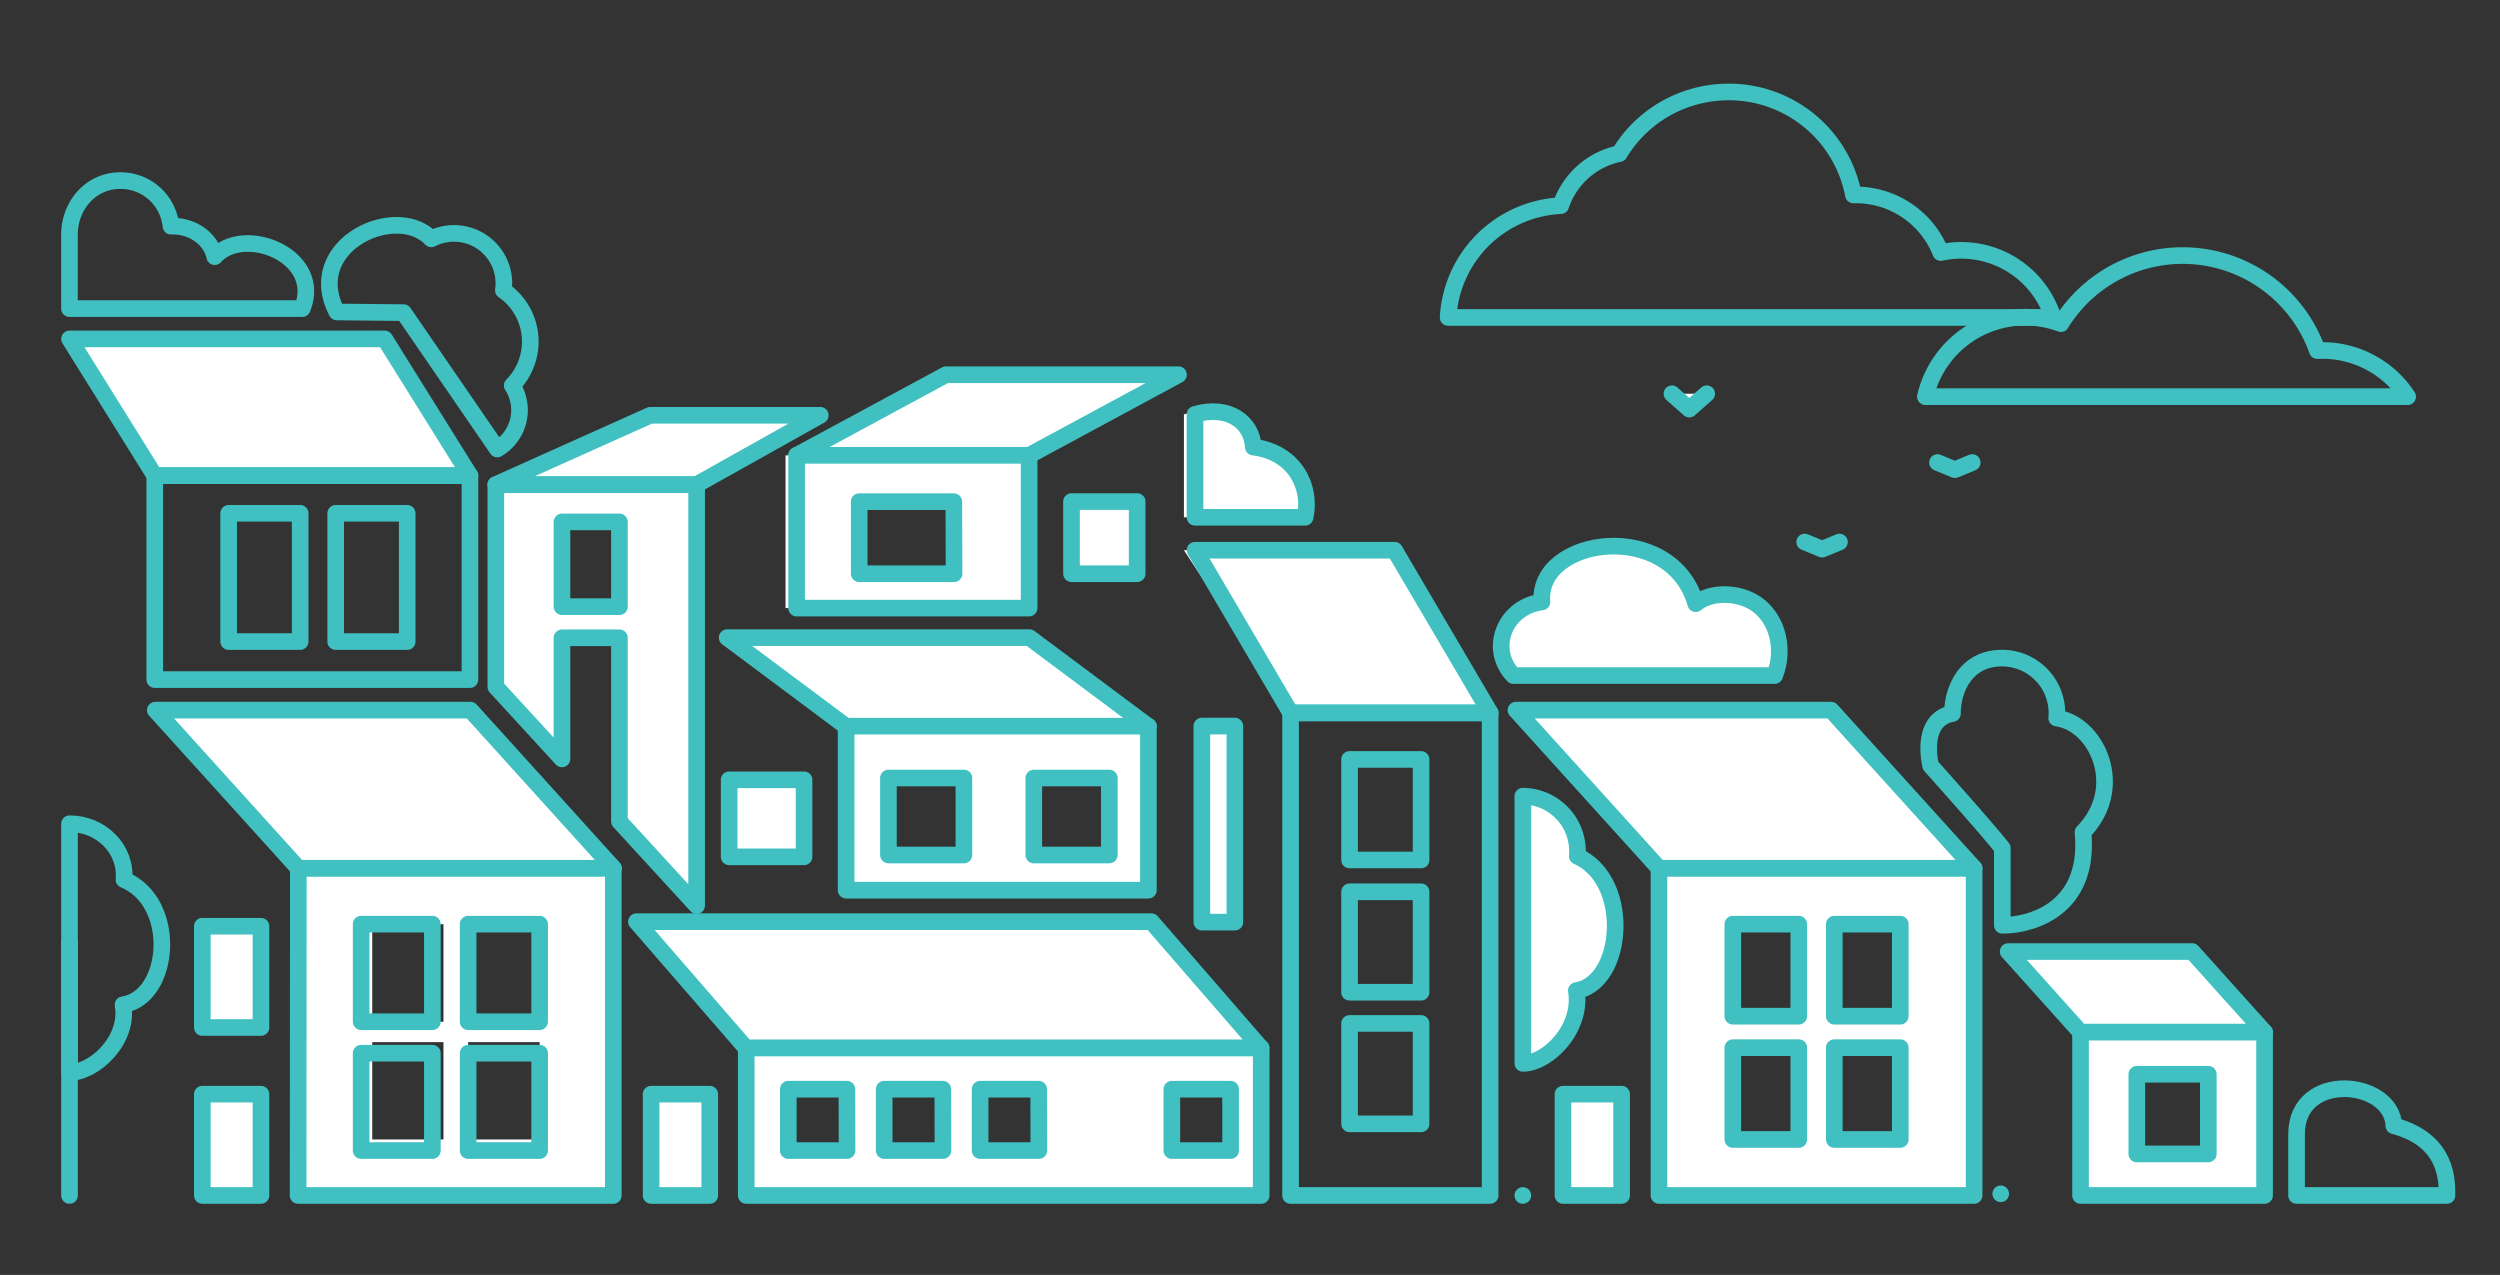
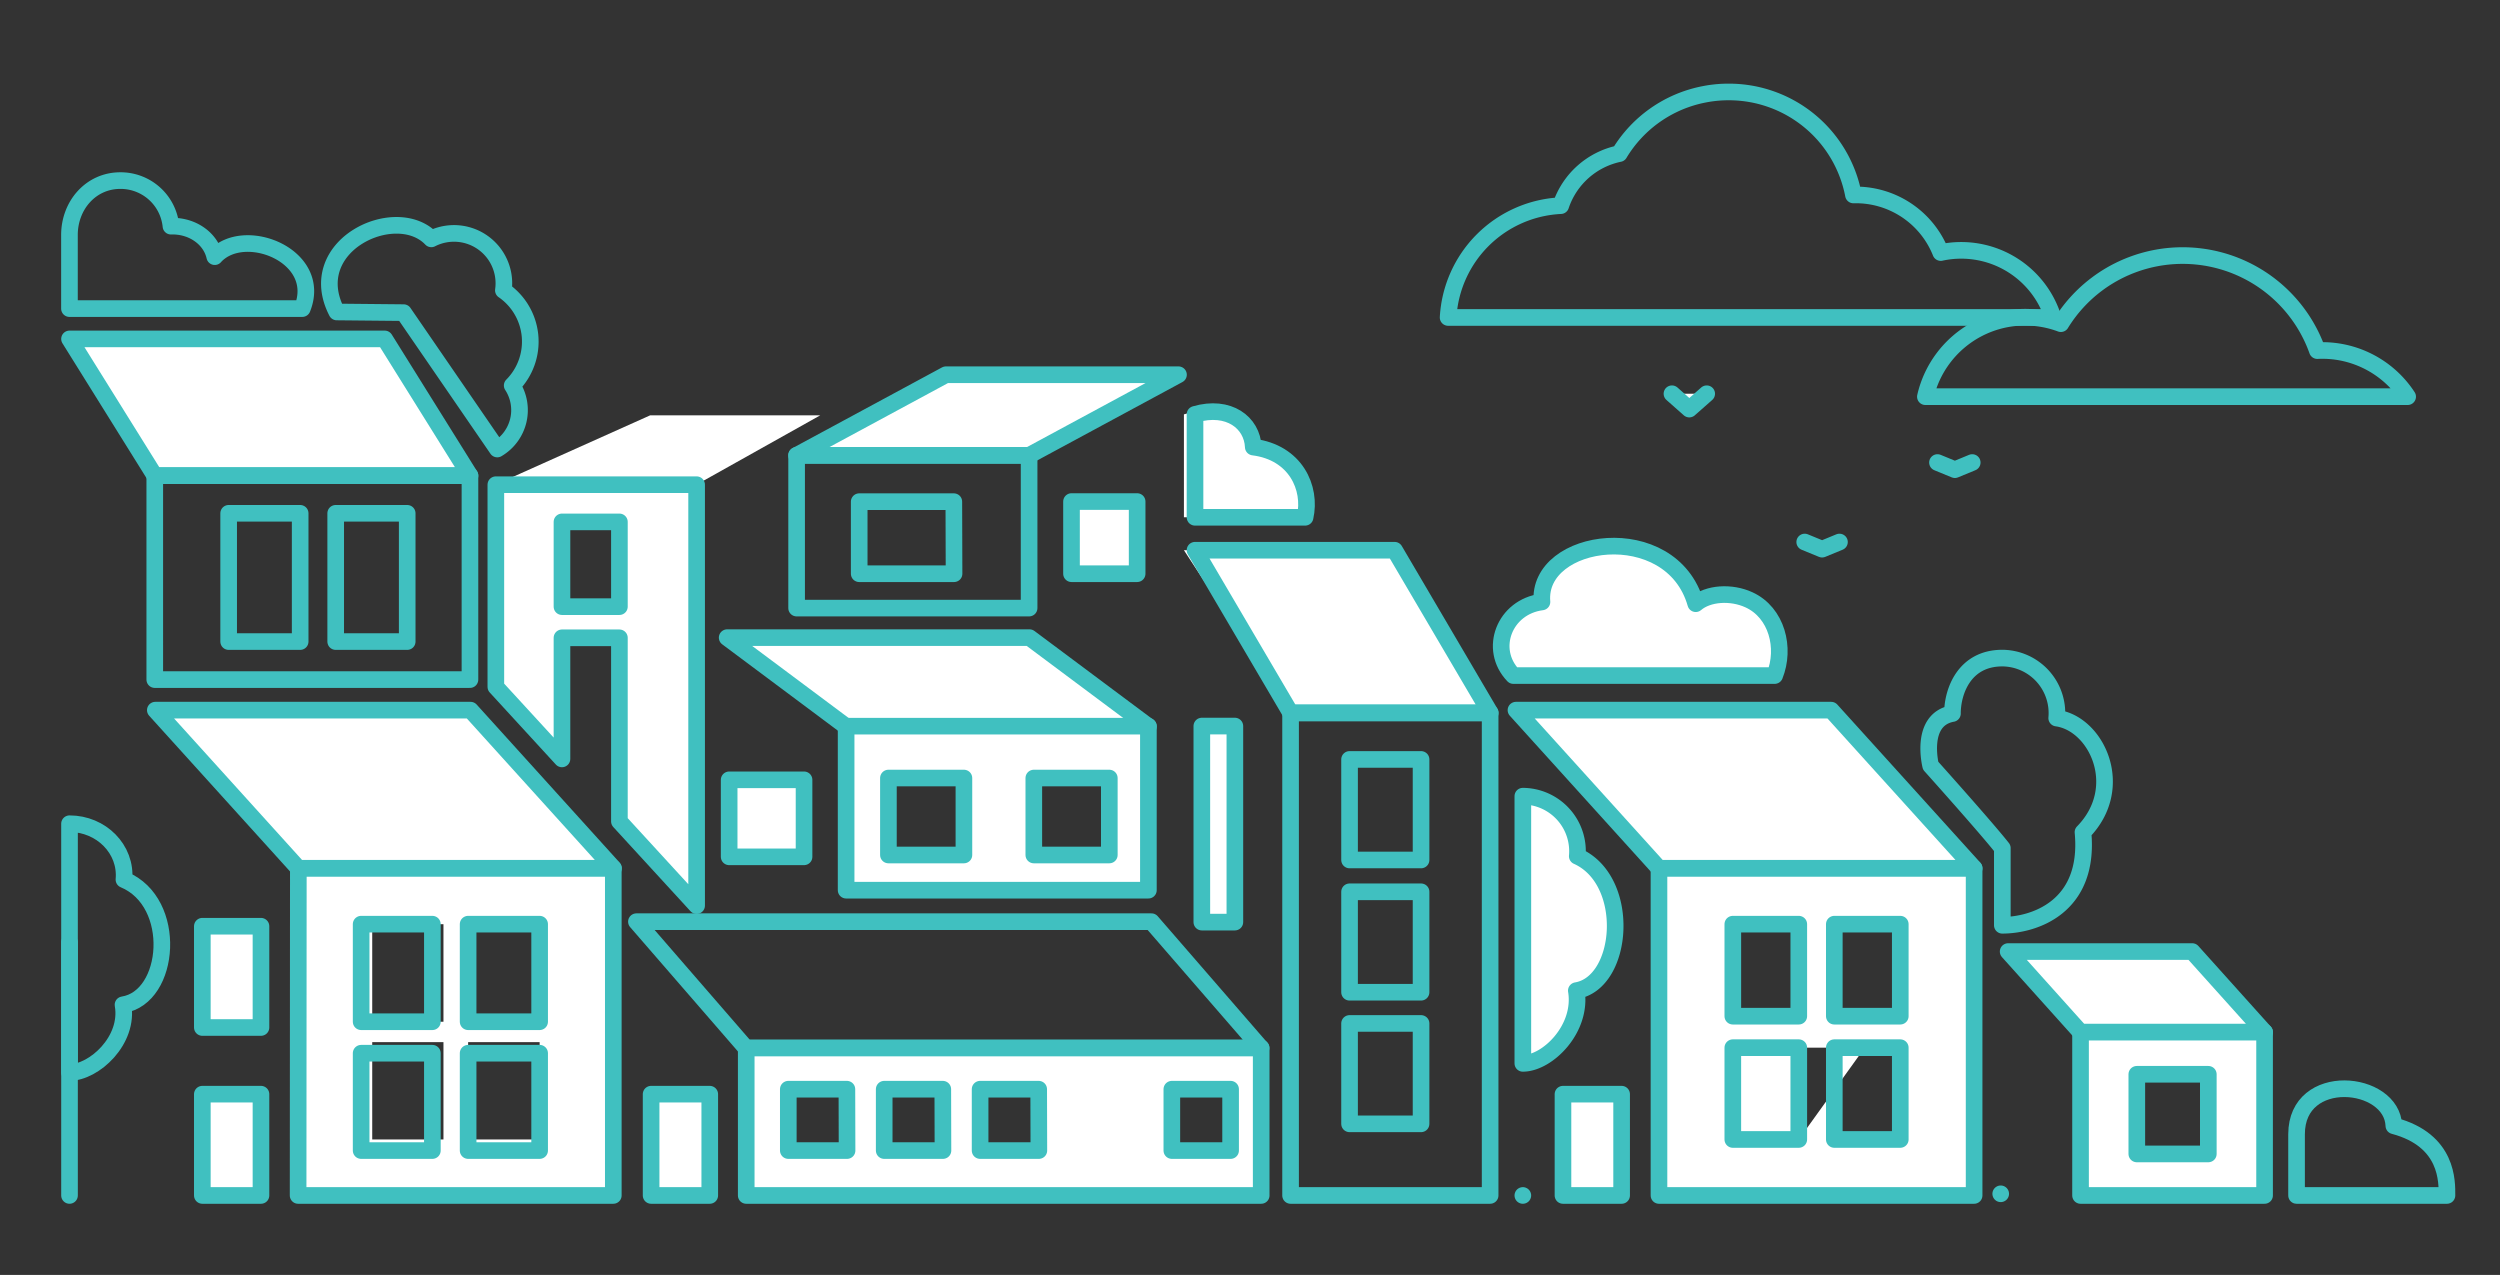
<svg xmlns="http://www.w3.org/2000/svg" id="Layer_1" data-name="Layer 1" viewBox="0 0 451 230">
  <rect x="0" y="0" width="451" height="230" fill="#333333" stroke="none" />
  <defs>
    <style>.cls-1{fill:none;stroke:#40c0c0;stroke-linecap:round;stroke-linejoin:round;stroke-width:3px;}.cls-2{fill:#fff;}</style>
  </defs>
  <path class="cls-1" d="M89.71,81,72.81,56.4l-12.05-.12c-6.18-12,10.68-19.86,17.05-13.19a9,9,0,0,1,13,9.29A11.23,11.23,0,0,1,92.4,69.54,8.14,8.14,0,0,1,89.71,81Z" />
  <polygon class="cls-2" points="53.82 156.63 110.68 156.63 84.88 128.11 28.02 128.11 53.82 156.63" />
  <polygon class="cls-1" points="53.82 156.63 110.68 156.63 84.88 128.11 28.02 128.11 53.82 156.63" />
  <path class="cls-2" d="M97.35,184.32H84.45v-17.6h12.9Zm0,21.24H84.45V188h12.9ZM80,184.32H67.15v-17.6H80Zm0,21.24H67.15V188H80Zm-26.22,10.1h56.86v-59H53.82Z" />
  <path class="cls-1" d="M97.35,184.32H84.45v-17.6h12.9Zm0,23.24H84.45V190h12.9ZM78,184.32H65.15v-17.6H78Zm0,23.24H65.15V190H78Zm-24.22,8.1h56.86v-59H53.82Z" />
  <line class="cls-1" x1="12.54" y1="215.66" x2="12.54" y2="169.98" />
  <path class="cls-1" d="M12.54,193.48c4.43,0,10.79-5.79,9.65-12.22,8.6-1.34,10-18.47.17-22.58.49-5.47-4.09-10.08-9.82-10.08Z" />
  <rect class="cls-2" x="36.5" y="197.39" width="10.58" height="18.27" />
  <rect class="cls-1" x="36.5" y="197.39" width="10.58" height="18.27" />
  <rect class="cls-2" x="36.5" y="167.09" width="10.58" height="18.27" />
  <rect class="cls-1" x="36.5" y="167.09" width="10.58" height="18.27" />
  <path class="cls-1" d="M21.69,32.58a9.12,9.12,0,0,1,9.15,8.22c3.82-.12,7.15,2.19,7.9,5.5,5.29-5.85,19.63-.15,15.79,9.37h-42V42.38C12.54,37,16.42,32.58,21.69,32.58Z" />
  <path class="cls-2" d="M226.09,80.65c-.19-4.43-6.44-7.67-12.51-5.9V93.32h21.86c1.19-5.29-1.72-11.71-9.35-12.67" />
  <path class="cls-1" d="M226.09,80.65c-.19-4.43-4.44-7.67-10.51-5.9V93.32h19.86C236.63,88,233.72,81.61,226.09,80.65Z" />
  <polygon class="cls-2" points="299.28 156.63 356.14 156.63 330.34 128.11 273.48 128.11 299.28 156.63" />
  <polygon class="cls-1" points="299.28 156.63 356.14 156.63 330.34 128.11 273.48 128.11 299.28 156.63" />
-   <path class="cls-2" d="M342.81,183.32h-11.9v-16.6h11.9Zm0,22.24h-11.9V189h11.9ZM324.5,183.32H312.6v-16.6h11.9Zm0,22.24H312.6V189h11.9Zm-25.22,10.1h56.85v-59H299.28Z" />
+   <path class="cls-2" d="M342.81,183.32h-11.9v-16.6h11.9Zm0,22.24h-11.9V189h11.9ZM324.5,183.32H312.6v-16.6h11.9Zm0,22.24V189h11.9Zm-25.22,10.1h56.85v-59H299.28Z" />
  <path class="cls-1" d="M342.81,183.32h-11.9v-16.6h11.9Zm0,22.24h-11.9V189h11.9ZM324.5,183.32H312.6v-16.6h11.9Zm0,22.24H312.6V189h11.9Zm-25.22,10.1h56.85v-59H299.28Z" />
  <polygon class="cls-2" points="232.83 128.61 268.84 128.61 251.59 99.26 213.58 99.26 232.83 128.61" />
  <polygon class="cls-1" points="232.83 128.61 268.84 128.61 251.59 99.26 215.58 99.26 232.83 128.61" />
  <path class="cls-1" d="M256.36,155.14h-12.9V137h12.9Zm0,47.6h-12.9V184.63h12.9Zm0-23.74h-12.9V160.88h12.9Zm-23.54,36.66h36V128.6h-36Z" />
  <rect class="cls-2" x="216.81" y="130.98" width="5.96" height="35.37" />
  <rect class="cls-1" x="216.81" y="130.98" width="5.96" height="35.37" />
  <polygon class="cls-2" points="152.64 131.05 207.18 131.05 185.72 115.03 131.18 115.03 152.64 131.05" />
  <polygon class="cls-1" points="152.64 131.05 207.18 131.05 185.72 115.03 131.18 115.03 152.64 131.05" />
  <rect class="cls-2" x="131.54" y="140.68" width="13.51" height="13.89" />
  <rect class="cls-1" x="131.54" y="140.68" width="13.51" height="13.89" />
  <path class="cls-2" d="M200.12,154.24H186.5V140.36h13.62Zm-26.23,0H160.27V140.36h13.62Zm-21.25,6.35h54.53V131H152.64Z" />
  <path class="cls-1" d="M200.12,154.24H186.5V140.36h13.62Zm-26.23,0H160.27V140.36h13.62Zm-21.25,6.35h54.53V131H152.64Z" />
  <polygon class="cls-2" points="375.33 186.21 408.54 186.21 395.47 171.66 362.27 171.66 375.33 186.21" />
  <polygon class="cls-1" points="375.33 186.21 408.54 186.21 395.47 171.66 362.27 171.66 375.33 186.21" />
  <path class="cls-2" d="M398.38,208.17h-12.9V193.8h12.9Zm-23.05,7.49h33.2V186.2h-33.2Z" />
  <path class="cls-1" d="M398.38,208.17h-12.9V193.8h12.9Zm-23.05,7.49h33.2V186.2h-33.2Z" />
  <polygon class="cls-2" points="185.65 82.15 143.7 82.15 168.65 67.6 212.6 67.6 185.65 82.15" />
  <polygon class="cls-1" points="185.65 82.15 143.7 82.15 170.65 67.6 212.6 67.6 185.65 82.15" />
-   <path class="cls-2" d="M172.11,103.5H155v-13h17.07Zm-30.4,6.2h43.94V82.14H141.71Z" />
  <path class="cls-1" d="M172.11,103.5H155v-13h17.07Zm-28.4,6.2h41.94V82.14H143.71Z" />
  <rect class="cls-2" x="193.3" y="90.48" width="11.84" height="13.02" />
  <rect class="cls-1" x="193.3" y="90.48" width="11.84" height="13.02" />
  <polygon class="cls-2" points="125.67 87.42 89.43 87.42 117.3 74.92 147.98 74.92 125.67 87.42" />
-   <polygon class="cls-1" points="125.67 87.42 89.43 87.42 117.3 74.92 147.98 74.92 125.67 87.42" />
  <path class="cls-2" d="M111.74,109.44H101.38V94.15h10.36Zm13.93-22H89.45v36.47l11.93,13V115.06h10.36v33.12l13.93,15.19Z" />
  <path class="cls-1" d="M111.74,109.44H101.38V94.15h10.36Zm13.93-22H89.45v36.47l11.93,13V115.06h10.36v33.12l13.93,15.19Z" />
-   <polygon class="cls-2" points="134.58 189.07 227.49 189.07 207.72 166.27 114.81 166.27 134.58 189.07" />
  <polygon class="cls-1" points="134.58 189.07 227.49 189.07 207.72 166.27 114.81 166.27 134.58 189.07" />
  <rect class="cls-2" x="117.46" y="197.39" width="10.58" height="18.27" />
  <rect class="cls-1" x="117.46" y="197.39" width="10.58" height="18.27" />
  <path class="cls-2" d="M222,207.56H211.4V196.49H222Zm-34.59,0H176.81V196.49h10.57Zm-17.3,0H159.51V196.49h10.57Zm-17.3,0H142.21V196.49h10.57Zm-18.19,8.1h92.9v-26.6h-92.9Z" />
  <path class="cls-1" d="M222,207.56H211.4V196.49H222Zm-34.59,0H176.81V196.49h10.57Zm-17.3,0H159.51V196.49h10.57Zm-17.3,0H142.21V196.49h10.57Zm-18.19,8.1h92.9v-26.6h-92.9Z" />
  <path class="cls-2" d="M315.52,108.21c-3.24-1.49-7.39-1.2-9.61.7-4.4-15.45-28.75-12.06-27.74-.32-6.78.87-9.72,8.52-5.16,13.28h47.14c2-5,.41-11.34-4.63-13.66" />
  <path class="cls-1" d="M315.52,108.21c-3.24-1.49-7.39-1.2-9.61.7-4.4-15.45-28.75-12.06-27.74-.32-6.78.87-9.72,8.52-5.16,13.28h47.14C322.15,116.91,320.56,110.53,315.52,108.21Z" />
  <path class="cls-1" d="M274.72,215.66v0Z" />
  <path class="cls-2" d="M274.72,191.83c4.43,0,10.79-6.22,9.65-13.12,8.6-1.43,10-19.84.17-24.25a9.93,9.93,0,0,0-9.82-10.83Z" />
  <path class="cls-1" d="M274.72,191.83c4.43,0,10.79-6.22,9.65-13.12,8.6-1.43,10-19.84.17-24.25a9.93,9.93,0,0,0-9.82-10.83Z" />
  <rect class="cls-2" x="281.96" y="197.39" width="10.58" height="18.27" />
  <rect class="cls-1" x="281.96" y="197.39" width="10.58" height="18.27" />
  <path class="cls-1" d="M414.3,204.61c0-11.52,17.24-9.85,17.55-1.52,9.86,2.62,9.58,10.19,9.58,12.57H414.3Z" />
  <path class="cls-1" d="M360.93,215.36v0Z" />
  <path class="cls-1" d="M352.22,128.72c0-4,2.15-10,9-10a9.92,9.92,0,0,1,9.81,10.82c7.24,1,12.62,12.54,4.74,20.59,1.29,13.66-9,16.79-14.55,16.79V153c-2.94-3.73-12.93-14.87-12.93-14.87S346.2,129.83,352.22,128.72Z" />
  <polygon class="cls-2" points="27.92 85.81 84.79 85.81 69.4 61.14 12.54 61.14 27.92 85.81" />
  <polygon class="cls-1" points="27.92 85.81 84.79 85.81 69.4 61.14 12.54 61.14 27.92 85.81" />
  <path class="cls-1" d="M41.25,92.6h12.9v23.14H41.25Zm19.31,0h12.9v23.14H60.56Zm-32.64,30H84.78V85.8H27.92Z" />
  <path class="cls-1" d="M420.92,63.33a18.42,18.42,0,0,0-2.87-.08,25.79,25.79,0,0,0-46.27-4.86,18.46,18.46,0,0,0-24.44,13.17h87A18.4,18.4,0,0,0,420.92,63.33Z" />
  <path class="cls-1" d="M350.11,45.56a16.49,16.49,0,0,0-15.75-10.39,22.87,22.87,0,0,0-22.53-18.58,22.46,22.46,0,0,0-4.36.42,22.92,22.92,0,0,0-15.34,10.7,14.18,14.18,0,0,0-10.57,9.39,21.38,21.38,0,0,0-20.32,20.17H370.37A17.39,17.39,0,0,0,350.11,45.56Z" />
  <polyline class="cls-2" points="301.62 71.03 304.75 73.8 307.89 71.03" />
  <polyline class="cls-1" points="301.62 71.03 304.75 73.8 307.89 71.03" />
  <polyline class="cls-2" points="325.57 97.78 328.71 99.07 331.84 97.78" />
  <polyline class="cls-1" points="325.57 97.78 328.71 99.07 331.84 97.78" />
  <polyline class="cls-2" points="349.52 83.44 352.66 84.73 355.79 83.44" />
  <polyline class="cls-1" points="349.52 83.44 352.66 84.73 355.79 83.44" />
</svg>